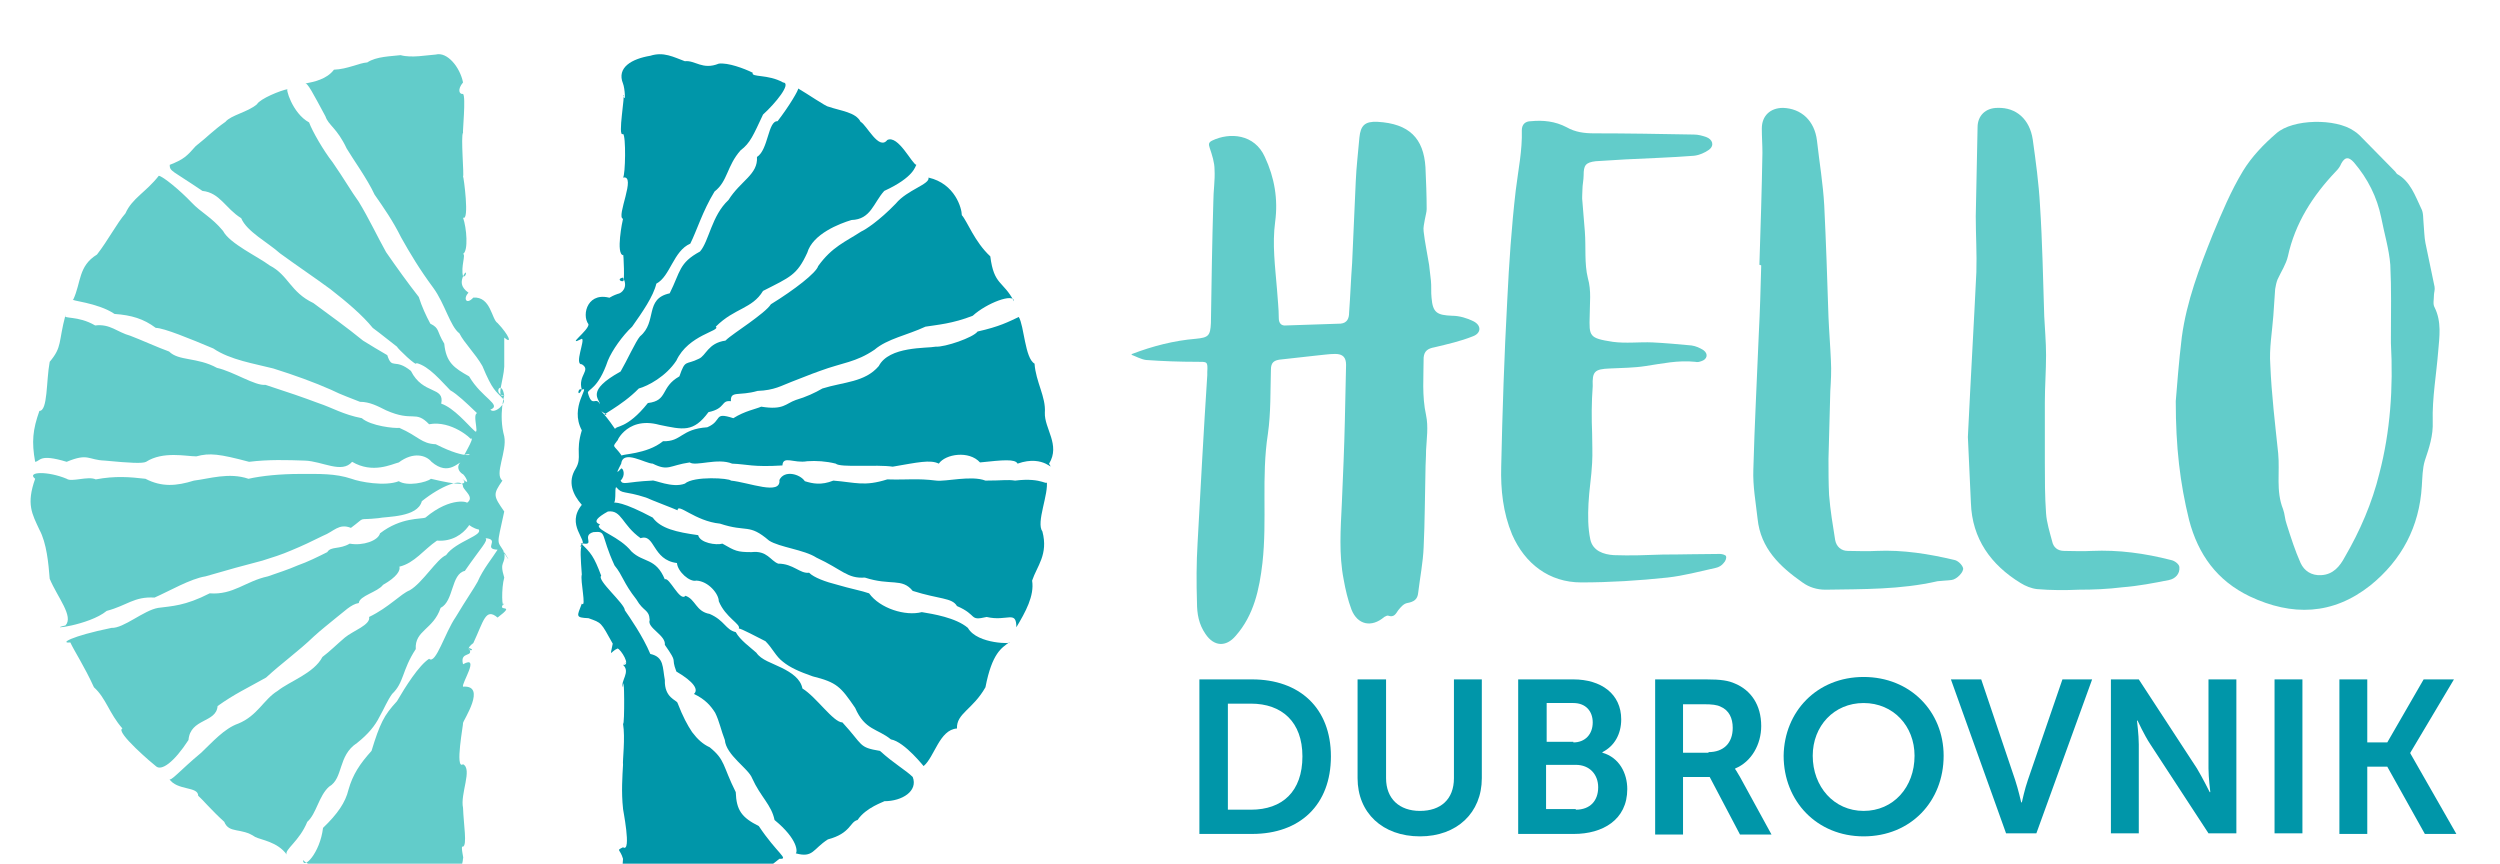
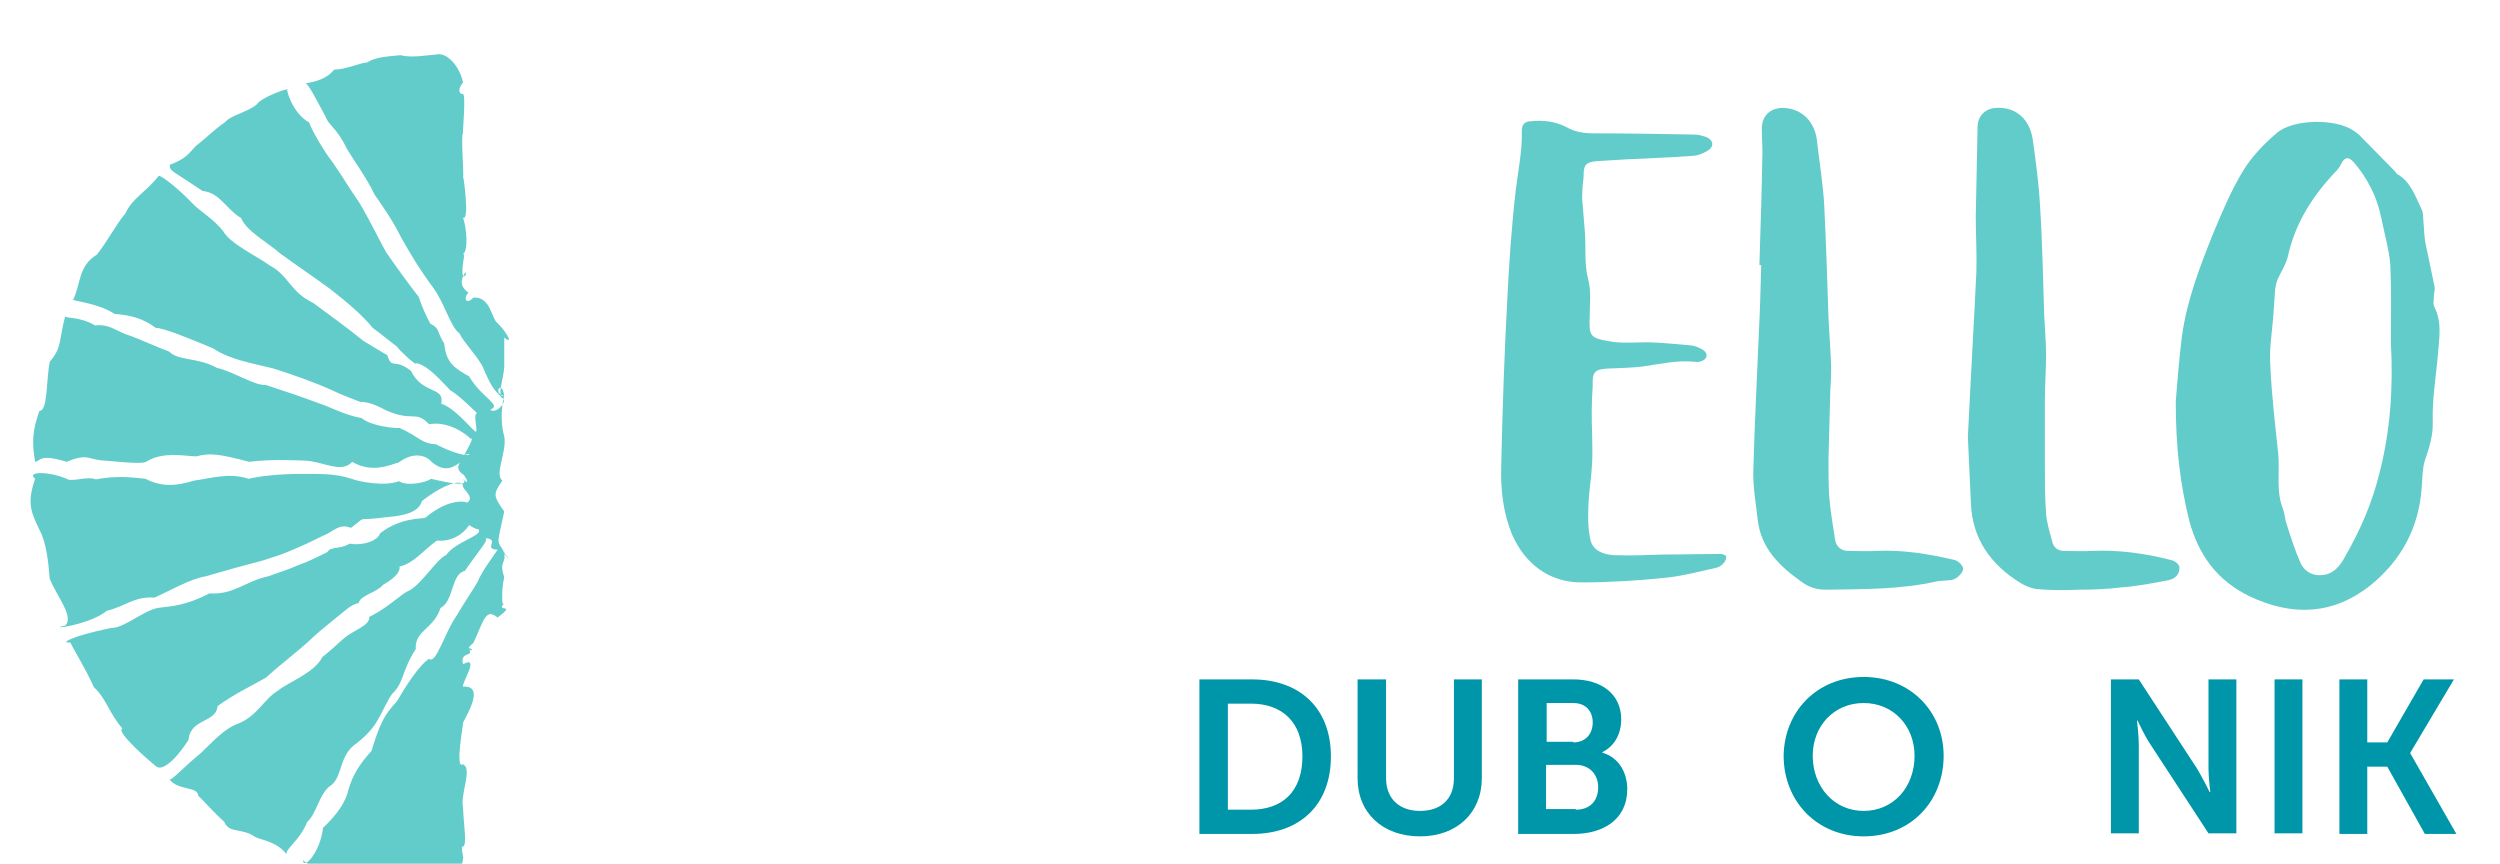
<svg xmlns="http://www.w3.org/2000/svg" id="Layer_1" x="0px" y="0px" viewBox="0 0 412.5 142.5" style="enable-background:new 0 0 412.5 142.5;" xml:space="preserve">
  <style type="text/css"> .st0{fill:#62CCCA;} .st1{fill:#0096A9;} </style>
  <g>
    <g>
      <path class="st0" d="M50.3,13.8c0.4-0.3,1.4,1.7,3.4,5.4c0.5,1.5,1.9,1.9,3.5,5.3c1,1.7,3.4,5,4.6,7.6c1.6,2.3,3,4.3,4.4,7.1 c1.4,2.5,3,5.2,5.3,8.3c1.9,2.6,2.8,6.4,4.3,7.5c0.8,1.6,2.6,3.3,3.8,5.4c1.7,4.1,2.2,4.1,3.4,5.4c0.7,0.6-1.3,2.6-2.1,1.8 c2-0.8-1.4-1.9-3.5-5.5c-2.5-1.4-3.8-2.3-4.1-5.4c-1.3-2.1-0.7-2.5-2.3-3.3c-0.7-1.3-1.4-2.8-1.9-4.4c-1.8-2.3-3.6-4.8-5.4-7.4 c-1.4-2.5-2.8-5.5-4.5-8.3c-1.3-1.8-2.3-3.6-4.3-6.5c-1.5-1.9-3.4-5.2-3.9-6.6c-2.8-1.5-4-5.9-3.5-5.5c-1.2,0.2-4.6,1.6-5.1,2.5 c-1.5,1.3-4.3,1.8-5.2,2.9c-2,1.4-3.1,2.6-4.9,4c-1.5,1.7-2,2.2-4.3,3.1c0,1.1,0.4,0.9,5.4,4.3c2.9,0.3,3.8,2.9,6.4,4.5 c0.9,2.2,4.4,4,6.4,5.8c2.6,1.9,6,4.2,8.3,5.9c2.7,2.1,5.3,4.3,7,6.4c1.5,1.1,2.8,2.2,4,3.1c0,0.2,3.4,3.5,3.2,2.7 c2.1,0.5,4.1,3,5.6,4.5c2.2,1.2,6.7,6.4,5.4,4.3c-2.6-2.3-0.2,3.7-1.5,2.3c-1-0.9-3.3-3.7-5.4-4.4c0.6-2.9-3-1.4-5-5.4 c-2.7-2.2-3.1-0.1-3.9-2.6c-1.4-0.8-2.7-1.6-4-2.4c-2.7-2.2-5.5-4.2-8.2-6.2c-3.8-1.8-4.1-4.6-7.2-6.2c-2-1.5-6.6-3.6-7.7-5.7 c-1.9-2.3-3.6-3-5.2-4.7c-1.9-2-4.7-4.3-5.4-4.4c-2.1,2.7-4.4,3.7-5.5,6.2c-1.4,1.6-2.9,4.5-4.7,6.8c-3.1,1.9-2.6,4.6-3.9,7.4 c-0.8,0.2,4,0.5,6.8,2.4c2.8,0.2,4.8,0.8,6.8,2.3c1.3,0,5.7,1.8,9.5,3.4c2.8,1.9,6.8,2.5,9.9,3.3c3.5,1.1,6.8,2.3,9.5,3.5 c1.8,0.9,3.6,1.5,4.8,2c1.6,0,2.9,0.7,4.3,1.4c4.5,2,4.8-0.1,7.1,2.3c3.7-0.7,7.1,2.5,6.8,2.4c1.1-0.6-1.9,3.9-0.8,2.6 c1.6-0.3,0.6,1.1-4.9-1.7c-2.4-0.1-2.8-1.3-6-2.7c-0.8,0.1-4.7-0.3-6.2-1.6c-3.1-0.6-4.8-1.7-7.2-2.5c-2.4-0.9-5-1.8-8.7-3 c-1.7,0.2-5.3-2.2-8-2.8c-3.3-1.8-6.3-1.1-7.9-2.7c-1.7-0.6-4.8-2-6.4-2.6c-2.2-0.6-3.3-2-5.8-1.7c-2.9-1.7-5.4-1-4.9-1.7 c-1.2,4.5-0.5,5.2-2.6,7.7c-0.6,3.2-0.3,8.1-1.7,8.1c-1.1,3.1-1.3,5.1-0.7,8.4c0.9-0.1,0.6-1.4,5.2,0c3.6-1.5,3.5-0.3,6.3-0.2 c4.2,0.4,6.2,0.5,6.8,0.2c2.8-1.8,6.6-0.9,8.3-0.9c2.2-0.6,3.8-0.4,8.7,0.9c3.2-0.4,6.3-0.3,9.2-0.2c2.9,0.1,6.1,2.2,7.8,0.2 c3.4,2,6.5,0.4,7.7,0.1c2.4-1.8,4.5-1.2,5.4-0.1c2.9,2.5,4.5-0.2,5.2,0c-0.7-0.1-1.3,1.2-0.1,2c0.3,0,1.6,2.3,0,0.8 c1.1,1.1-0.6,1.1-5.2,0c-0.7,0.6-3.9,1.3-5.3,0.4c-2.3,0.9-6.5,0.1-7.8-0.4c-2.7-0.9-5.3-0.8-8.5-0.8c-3.2,0-6.3,0.3-8.5,0.8 c-3.2-1.1-6.5,0-9,0.3c-2.9,0.9-5.3,1.1-8-0.3c-2.6-0.3-5-0.5-8.2,0.1c-1.3-0.6-4,0.5-4.8-0.1c-3.1-1.3-6.7-1.2-5.2,0 c-1.5,4.2-0.5,5.8,0.7,8.4c1.2,2.2,1.5,5.6,1.7,8.1c1.3,3.1,4,6.2,2.6,7.7c-3.5,0.8,3.9,0,6.8-2.4c3.4-0.9,4.5-2.4,7.9-2.2 c2.5-1.1,5.9-3.1,8.4-3.5c4.1-1.2,6-1.7,9.4-2.6c1.6-0.5,3.2-1,4.8-1.7c1.7-0.7,3.4-1.5,5.2-2.4c1.8-0.7,2.6-2.1,4.6-1.3 c2.7-2,0.8-1.2,4.5-1.6c1.4-0.3,6.5-0.1,7.2-2.8c3.1-2.5,6.8-4,6.8-2.4c0.2,0.7,2,1.8,0.6,2.7c0.5-0.1-2.5-1.2-6.8,2.4 c-0.7,0.3-4-0.1-7.5,2.6c-0.3,1.2-2.8,2.1-5,1.7c-1.7,1-3.1,0.4-3.7,1.4c-1.6,0.8-3.2,1.6-4.9,2.2c-1.6,0.7-3.2,1.2-4.9,1.8 c-3.7,0.8-5.7,3.1-9.6,2.8c-4.1,2.1-6.3,2.1-8.5,2.4c-2.4,0.4-5.7,3.4-7.7,3.3c-6.8,1.4-8.6,2.6-6.8,2.4c0.7,1.5,2.3,3.9,3.9,7.4 c2,1.8,2.5,4.3,4.7,6.8c-1.3,0.5,5.2,6,5.5,6.2c0.9,0.9,3-0.6,5.4-4.3c0.3-3.6,4.6-2.8,4.8-5.6c2.8-2,4.8-2.9,8-4.7 c2.6-2.4,5.3-4.3,7.9-6.8c1.2-1.1,2.5-2.1,3.7-3.1c1.2-0.9,2.4-2.2,3.7-2.4c0.1-1.2,3.1-1.8,4-3c2.3-1.3,2.9-2.4,2.7-3 c2.5-0.6,4-2.8,6.2-4.3c5,0.4,6.9-5.1,5.4-4.3c-2.4,1,1.5,2.7,1.4,2.4c1.1,1-3.7,2-5.3,4.3c-1.5,0.6-3.9,4.6-6,5.8 c-1.5,0.6-3.4,2.8-6.7,4.4c0.3,1.3-2.7,2.3-4,3.4c-1.3,1.1-2.5,2.3-3.7,3.2c-1.4,2.7-5.4,4-7.4,5.6c-2.3,1.4-3.3,4.1-6.5,5.4 c-2.3,0.8-4.3,3.1-6.1,4.8c-3.5,2.9-5.1,4.9-5.3,4.3c1.3,2,4.8,1.2,4.8,2.8c0.7,0.6,2.1,2.3,4.3,4.3c0.8,2,2.8,0.9,5.1,2.5 c1,0.5,3.7,0.8,5.2,2.9c-0.4-0.8,2.1-2.2,3.4-5.4c1.5-1.3,1.9-4.3,3.6-5.8c2.4-1.4,1.4-5.1,4.6-7.2c1.9-1.5,3-2.9,3.7-4.3 c0.8-1.4,1.3-2.7,2.1-3.8c2-1.9,1.6-3.9,3.9-7.4c-0.2-3.1,2.9-3.2,4.1-6.8c2.2-1.1,1.7-5.6,4-6.1c2.7-3.9,3.9-5,3.4-5.4 c2.5,0.2-0.5,1.8,2,1.9c-0.8,1.3-2.4,3.2-3.3,5.3c-0.6,1.1-1.8,2.8-3.6,5.8c-1.8,2.6-3.3,7.9-4.4,6.9c-1.7,1.1-3.9,4.6-5.3,7 c-1.1,1.2-1.8,2.1-2.4,3.3c-0.6,1.2-1.1,2.6-1.8,4.9c-1.9,2.1-3.1,3.9-3.8,6.4c-0.5,2.1-1.8,4-4.2,6.3c-0.5,4.2-3.3,7-3.3,5.3 c0.9,1,3,1.5,5.2,1c1.2-0.5,2.8,0.2,5.4,2c1.4,0.6,3,0.6,5.6,0.4c1,0.4,3.1-0.3,5.7,0.9c2,0.4,4.4-2.2,4.5-4.6 c0.2,0.3-0.5-2.2,0-1.9c0.7-0.3,0.1-3.6,0-6.4c-0.5-2.3,1.6-6.4,0-7.2c-1.4,1,0.1-6.8,0-6.8c0-0.4,4-6.3,0-6 c-0.3-0.5,2.9-5.3,0-3.7c-0.2,1.3,0.4,0.2,0,0c-0.6-2.3,2-1,0.9-2.7c1.8,0.5-1.3,0.8,0.8-0.8c1.7-3.6,2-5.9,4-4.2 c3.3-2.5-0.4-0.7,1.1-2.4c-0.4,1.4-0.5-2.5,0-4.2c-0.9-2.9,0.3-2,0-4.2c1.9,3.1-0.9-1.1,0,0c-1.2-2.1-1.3-0.7,0-6.7 c-1.8-2.6-1.9-2.8-0.3-5.1c-1.4-1,0.8-4.8,0.3-7.3c-1-3.6,0.1-7.2,0-6.7c-2-0.3-0.4-2.8,0,0c-1.4,0.4-0.1-2.6,0-4.8 c0-1.9,0-5.9,0-4.8c1.4,1.2,0.8-0.4-1.1-2.4c-1-0.6-1.1-4.4-4-4.2c-1.2,1.3-1.7,0.1-0.8-0.8c-1.4-1-1.2-1.9-0.9-2.7 c0.7-1.5,0.6,0.2,0,0c-0.4-1.6,0.5-3.6,0-3.7c0.9-0.5,0.6-4.3,0-6c1.1,0.7,0.1-6.8,0-6.8c0.2,0-0.4-6.7,0-7.2c-0.1,0,0.5-6,0-6.4 c-0.6,0.1-1-0.7,0-1.9c-0.5-2.5-2.6-5.1-4.5-4.6c-1.5,0.1-4,0.6-5.8,0.1c-1.6,0.2-4,0.2-5.5,1.2c-1.4,0.1-3.2,1.1-5.5,1.2 C53.9,13.1,51.8,13.5,50.3,13.8z" />
-       <path class="st1" d="M128.6,141.7c1.7,0.1-0.4-0.9-3.4-5.4c-2.8-1.4-3.7-2.6-3.8-5.6c-2.2-4.4-1.7-5.3-4.3-7.4 c-1.1-0.5-2-1.3-2.9-2.5c-0.8-1.2-1.5-2.5-2.4-4.8c-0.1-0.5-2.2-0.8-2.1-3.8c-0.4-2.1-0.1-3.8-2.4-4.3c-1.2-2.9-3.5-6.2-4.2-7.2 c0-1.1-4.7-5-3.9-5.7c-1.2-3.2-1.7-3.8-3.4-5.4c2.7,0.6,0-1.2,2.1-1.8c2.3-0.2,1.1,0.3,3.5,5.5c1.4,1.7,1.4,2.8,3.6,5.6 c1.2,2.1,2.1,1.6,2.2,3.4c-0.5,1.3,2.7,2.5,2.5,4.1c2.3,3.3,0.9,1.8,1.9,4.4c2.9,1.7,3.7,3,2.9,3.7c1.9,0.9,2.8,2,3.5,3.1 c0.7,1.4,1,3,1.6,4.5c0.2,2.5,3.9,4.7,4.5,6.3c1.4,3.1,3.2,4.4,3.7,6.9c3.9,3.2,3.8,5.3,3.5,5.5c2.9,0.8,2.8-0.7,5.3-2.3 c3.8-1,3.6-2.9,4.9-3.2c1.4-2.1,4.4-3,4.4-3.1c3,0,5.6-1.7,4.7-4c-1.1-1.1-3.1-2.2-5.4-4.3c-3.6-0.6-2.7-0.9-6.2-4.7 c-1.5,0-4.3-4.2-6.6-5.6c-0.3-1.6-1.8-2.6-3.4-3.4c-1.6-0.8-3.4-1.3-4.2-2.5c-1-0.9-2.7-2.1-3.4-3.4c-1.7-0.4-1.8-1.9-4.3-3 c-2.3-0.4-2.3-2.4-4-3c-0.9,1.1-2.7-3.2-3.4-2.7c-1.5-3.6-3.5-2.7-5.5-4.6c-2-2.5-5.6-3.4-5.4-4.3c1-0.3-2.3-0.2,1.5-2.3 c2.3-0.3,2.3,2.2,5.4,4.4c2.4-0.8,1.9,3.6,6,4.1c0.1,1.4,2.1,3.2,3.2,2.9c2,0.1,3.7,2.2,3.7,3.4c1.1,2.7,3.7,3.8,3.3,4.5 c0.4,0,3,1.4,4.4,2.1c1.2,1.2,1.7,2.5,2.9,3.4c1.1,0.9,2.6,1.6,4.9,2.4c4,1,4.6,1.7,7,5.2c1.6,3.7,3.7,3.4,5.9,5.2 c2.3,0.4,5.6,4.7,5.4,4.4c1.8-1.5,2.6-6,5.5-6.2c-0.1-2.5,2.6-3.1,4.7-6.8c1.1-5.7,2.7-6.5,3.9-7.4c0.9,0.2-5.2,0.4-6.8-2.4 c-2-1.7-5.8-2.3-7.6-2.6c-2.7,0.7-6.9-0.6-8.7-3.1c-1.1-0.4-3.2-0.8-5.2-1.4c-2-0.5-3.9-1.2-4.7-2c-1.5,0.2-2.6-1.5-5.1-1.5 c-1.3-0.5-1.8-2.2-4.4-1.9c-2.4,0-2.7-0.2-4.8-1.4c-1,0.3-3.7-0.1-4-1.4c-3.6-0.5-6.2-1.1-7.5-2.9c-4.9-2.6-6.3-2.6-6.8-2.4 c1,0.6,0.4-2.7,0.8-2.6c1,1.2,1.2,0.5,4.9,1.7c1.1,0.5,4.3,1.7,5.2,2.1c0-1.3,2.9,1.8,7,2.2c4.5,1.5,4.7-0.1,8.1,2.8 c1.7,1.1,5.8,1.5,7.8,2.8c4.3,2,5.1,3.5,8,3.3c4.3,1.4,6.1,0,7.9,2.2c4.4,1.4,6.5,1.1,7.3,2.5c3.5,1.5,1.9,2.5,4.9,1.8 c3.4,0.8,4.9-1.2,4.9,1.7c1.5-2.5,3-5.2,2.6-7.7c0.8-2.4,2.7-4.3,1.7-8.1c-1.1-1.5,1.1-6.2,0.7-8.4c0.2,1.1-0.5-0.6-5.2,0 c-1.4-0.2-1.9,0-4.9,0c-2.3-0.9-6.6,0.2-8.1,0c-3.3-0.4-4.6-0.1-8.1-0.2c-3.8,1.2-5.2,0.5-8.9,0.2c-2,0.8-3.4,0.5-4.7,0.1 c-0.8-1.2-3.4-1.9-4.2-0.2c0.3,2.6-5,0.4-8,0.1c-0.2-0.4-6.1-0.8-7.6,0.5c-2.1,0.8-5.1-0.7-5.4-0.5c-4.3,0.2-4.8,0.8-5.2,0 c0.9-0.9,0.4-2.1,0.1-2c-1.1,1.2-0.5,0.2,0-0.8c0.3-2.4,4,0,5.2,0c2.6,1.3,2.7,0.3,6.1-0.2c1,0.7,4.6-0.8,7,0.2 c2.5,0.1,3.4,0.6,8.3,0.3c0.1-1.7,1.9-0.3,4.1-0.7c1.5-0.1,3.1,0,4.7,0.4c0.7,0.7,6.7,0.1,9.4,0.5c4.1-0.7,6.2-1.2,7.6-0.5 c1.1-1.6,5-2.2,6.8-0.2c3.8-0.4,5.8-0.6,6.2,0.2c4.5-1.6,6.1,1.6,5.2,0c1.9-3.1-0.8-5.8-0.7-8.4c0.2-2.6-1.5-5.1-1.7-8.1 c-1.6-0.9-1.7-6.2-2.6-7.7c-1.7,0.8-3.2,1.6-6.8,2.4c-0.7,1-5.4,2.6-6.9,2.5c-1.5,0.3-7.7-0.1-9.4,3.2c-2.3,2.7-5.8,2.6-9.3,3.7 c-1.2,0.7-2.7,1.4-4.4,1.9c-1.7,0.6-2,1.7-5.7,1.1c-0.9,0.4-2.7,0.7-4.6,1.9c-3.4-1.1-1.7,0.4-4.3,1.5c-4.4,0.3-4.2,2.4-7.3,2.3 c-2.7,2.2-7,2.1-6.8,2.4c-1.4-2-1.7-1.2-0.6-2.7c-0.6,1.3,1-4,6.8-2.4c3.9,0.8,5.6,1.3,8.1-2.1c2.9-0.6,2-2,3.7-1.8 c-0.1-1.8,1.3-0.8,4.4-1.7c2.8-0.1,4-0.9,5.6-1.5c1.6-0.6,3-1.2,4.7-1.8c3.8-1.4,5.9-1.4,9-3.5c2.1-1.8,5.4-2.4,8.4-3.8 c1.9-0.3,4.5-0.5,7.8-1.8c2.3-2.1,6.8-3.8,6.8-2.4c-1.8-3.4-3.3-2.6-3.9-7.4c-2.6-2.4-3.8-5.8-4.7-6.8c0-1.1-1.1-5.2-5.5-6.2 c0.3,1.1-3.5,2-5.4,4.3c-2.7,2.8-5,4.3-5.7,4.6c-2.6,1.7-4.8,2.5-7.1,5.7c-0.3,1.1-3.9,3.9-7.8,6.3c-0.5,0.8-2.1,2-3.6,3.1 s-3.2,2.2-3.9,2.9c-2.9,0.4-3.2,2.5-4.4,3c-2.2,1.1-2.2,0-3.2,2.9c-3.2,1.8-1.8,4-5.2,4.4c-3.5,4.4-5.4,3.7-5.4,4.3 c-2.3-3.4-3-3.3-1.4-2.4c-1.6,0.4,2.4-1.3,5.3-4.3c1.5-0.4,4.5-2,6.2-4.6c2-4.3,7.4-4.9,6.5-5.6c1.6-1.6,3.1-2.3,4.4-3 c1.3-0.7,2.5-1.4,3.4-2.9c4.5-2.3,5.6-2.6,7.3-6.3c0.9-3.1,5.3-4.8,7.3-5.4c3.2-0.1,3.6-2.8,5.4-4.8c5-2.3,5.1-4.1,5.3-4.3 c-0.7-0.1-3-5-4.8-4.1c-1.4,1.8-3.4-2.5-4.4-3c-0.8-1.6-3.3-1.8-5.3-2.5c-0.4,0-3.6-2.2-5-3c0.1,0.2-1.4,2.8-3.4,5.4 c-1.6-0.1-1.5,4.7-3.4,5.9c0.2,2.9-2.7,3.9-4.7,7.1c-2.8,2.6-3.2,6.8-4.7,8.5c-3.5,1.9-3.2,3.3-5,6.9c-4.2,0.9-2,4.7-4.9,7.1 c-0.7,0.8-2.2,4.1-3.2,5.8c-5.8,3.2-3.5,4.5-3.4,5.4c-0.7-1.4-1.3,0.7-2-1.9c0-0.6,1.7-0.6,3.3-5.3c0.7-1.7,2.4-4.1,4-5.6 c1.7-2.4,3.5-5,4-7.1c2.3-1.2,2.8-5.4,5.6-6.6c1.1-2.2,2-5.3,4-8.6c2.2-1.7,2-4.2,4.3-6.8c1.6-1.2,2.1-2.5,3.7-5.9 c2-1.8,4.8-5.2,3.3-5.3c-2.5-1.4-5.3-0.8-5-1.6c-1.4-0.7-4.1-1.7-5.6-1.5c-2.7,1.1-3.9-0.6-5.6-0.4c-1.9-0.7-3.5-1.6-5.7-0.9 c-3,0.5-5.6,1.9-4.5,4.6c0.3,0.7,0.5,3.5,0,1.9c0.5-0.5-1,7.1,0,6.4c0.5,0.2,0.4,6.8,0,7.2c2.3-0.5-1.2,6.5,0,6.8 c-0.1,0.3-1.2,5.8,0,6c0.1-0.8,0.3,5.4,0,3.7c-1.5,0.3,0.6,1.2,0,0c0.9,1.6-0.2,2.6-0.9,2.7c-2.3,0.8-3.6,2.5-0.8,0.8 c-4.1-1.5-5.2,2.6-4,4.2c0.1,1-3.9,3.8-1.1,2.4c0.6,0.1-1.3,4.3,0,4.2c1.6,1-0.7,1.8,0,4.2c-0.7-0.5-0.8,1.5,0,0 c1.5-0.7-2.1,2.8,0,6.7c-1.1,3.6,0.1,4.4-1,6.3c-1.4,2.2-0.5,4.3,1,6c-2.7,3.3,1,5.8,0,6.7c0.1-1-0.5,0.9,0,0 c-0.3,0.5-0.2,2.1,0,4.8c-0.3,0.9,0.8,5.6,0,4.8c-0.8,2.1-1.1,2.3,1.1,2.4c2.2,0.8,2,0.6,4,4.2c-0.5,2.5-0.4,1.3,0.8,0.8 c0.5,0.1,2.3,2.9,0.9,2.7c1.5-1.2,0.5-0.5,0,0c1.3,1.2-0.5,2.7,0,3.7c0.2-3.2,0.3,6.5,0,6c0.4,2.4-0.1,6.1,0,6.8 c-0.1,1.8-0.3,4.5,0,7.2c-0.1-0.2,1.5,7.4,0,6.4c-1.2,0.6-0.5,0.2,0,1.9c-0.5,4.3,2.4,5.3,4.5,4.6c1.7,0.8,4.9,0.9,5.8-0.1 c1.9,0.5,3.5,0.4,5.5-1.2c3.4-1.7,3.9-0.1,5.8-1.2C126.3,143.6,127.5,142.6,128.6,141.7z" />
    </g>
    <g>
      <g>
-         <path class="st0" d="M186.8,58.4c3.4-1.3,6.9-2.2,10.5-2.5c2.1-0.2,2.4-0.5,2.5-2.6c0.1-6.7,0.2-13.3,0.4-20 c0-1.8,0.3-3.5,0.2-5.3c0-1.2-0.4-2.4-0.8-3.6c-0.2-0.6-0.2-0.9,0.4-1.2c2.9-1.4,7-1.1,8.7,2.7c1.6,3.4,2.2,7,1.7,10.7 c-0.5,3.7,0,7.4,0.3,11.1c0.1,1.6,0.3,3.2,0.3,4.8c0,0.8,0.4,1.3,1.2,1.2c3-0.1,6-0.2,9-0.3c1.1-0.1,1.4-0.9,1.4-1.8 c0.2-2.7,0.3-5.5,0.5-8.2c0.2-4.5,0.4-9,0.6-13.5c0.1-2.4,0.4-4.8,0.6-7.2c0.2-2,0.9-2.7,3-2.6c5.2,0.3,7.6,2.7,7.9,7.5 c0.1,2.3,0.2,4.6,0.2,6.9c0,0.5-0.2,1.1-0.3,1.7c-0.1,0.7-0.3,1.3-0.2,2c0.2,1.8,0.6,3.6,0.9,5.5c0.1,0.9,0.2,1.7,0.3,2.6 c0.1,0.9,0,1.9,0.1,2.8c0.2,2.5,0.9,2.9,3.4,3c1.2,0,2.5,0.4,3.5,0.9c1.4,0.7,1.3,2-0.1,2.5c-2,0.8-4.2,1.3-6.3,1.8 c-1.1,0.2-1.7,0.6-1.8,1.7c0,3.2-0.3,6.3,0.4,9.5c0.4,1.9,0.1,3.9,0,5.8c0,1.2-0.1,2.3-0.1,3.5c-0.1,4.2-0.1,8.3-0.3,12.5 c-0.1,2.5-0.6,5-0.9,7.5c-0.1,1.1-0.7,1.5-1.8,1.7c-0.6,0.1-1.1,0.7-1.5,1.2c-0.4,0.6-0.7,1.2-1.6,0.9c-0.2-0.1-0.5,0.1-0.7,0.2 c-2.1,1.8-4.4,1.3-5.4-1.2c-0.6-1.6-1-3.3-1.3-5c-0.8-4.1-0.5-8.3-0.3-12.5c0.2-4.6,0.4-9.2,0.5-13.7c0.1-3.1,0.1-6.1,0.2-9.2 c0-1.2-0.5-1.8-1.8-1.8c-1.1,0-2.2,0.2-3.4,0.3c-1.8,0.2-3.6,0.4-5.4,0.6c-1.3,0.1-1.8,0.5-1.8,1.7c-0.1,3.5,0,7.1-0.5,10.6 c-1.1,7.1-0.1,14.2-0.9,21.3c-0.5,4.3-1.4,8.6-4.4,12c-1.6,1.9-3.6,1.8-5-0.3c-1.1-1.6-1.4-3.3-1.4-5.2c-0.1-3.2-0.1-6.5,0.1-9.8 c0.5-9.2,1-18.5,1.6-27.7c0-0.2,0-0.3,0-0.5c0.1-1.8,0-1.7-1.7-1.7c-2.8,0-5.6-0.1-8.4-0.3c-0.8-0.1-1.7-0.6-2.5-0.9 C186.7,58.7,186.7,58.5,186.8,58.4z" />
        <path class="st0" d="M359,66.2c0.2-2.4,0.5-6.5,1-10.6c0.8-5.9,2.9-11.4,5.1-16.9c1.5-3.6,3-7.2,5-10.5c1.4-2.3,3.4-4.4,5.5-6.2 c2.7-2.4,9.8-2.5,12.8-0.4c0.3,0.2,0.6,0.4,0.9,0.7c2,2,3.9,4,5.9,6c0.1,0.1,0.2,0.3,0.3,0.4c2.2,1.2,3,3.6,4,5.7 c0.4,0.7,0.3,1.7,0.4,2.6c0.1,1,0.1,2.1,0.3,3.1c0.5,2.4,1,4.8,1.5,7.2c0.1,0.5-0.1,1-0.1,1.4c0,0.7-0.2,1.5,0.1,2 c1.2,2.4,0.8,4.9,0.6,7.3c-0.3,3.8-1,7.7-0.9,11.5c0.1,2.4-0.6,4.4-1.3,6.5c-0.4,1.3-0.4,2.8-0.5,4.2c-0.4,6.7-3.3,12.2-8.5,16.4 c-6.2,4.9-12.9,5.1-19.9,1.8c-5.4-2.6-8.5-6.9-10-12.6C359.7,79.7,359,73.8,359,66.2z M394.5,56.6c0-0.3,0-0.6,0-1 c0-4,0.1-7.9-0.1-11.9c-0.2-2.6-1-5.2-1.5-7.8c-0.7-3.4-2.2-6.4-4.5-9.1c-0.9-1-1.5-0.9-2.1,0.2c-0.2,0.5-0.5,0.9-0.9,1.3 c-3.8,4-6.7,8.5-7.9,14c-0.3,1.3-1.1,2.5-1.7,3.8c-0.2,0.5-0.3,1-0.4,1.6c-0.1,1.5-0.2,2.9-0.3,4.4c-0.2,2.7-0.7,5.4-0.5,8.1 c0.2,4.9,0.8,9.8,1.3,14.6c0.3,3.1-0.4,6.2,0.8,9.2c0.3,0.8,0.3,1.7,0.6,2.5c0.7,2.2,1.4,4.4,2.3,6.4c0.6,1.3,1.8,2.1,3.4,2 c2-0.1,3.1-1.5,3.9-3c2.5-4.3,4.5-8.9,5.7-13.8C394.4,71.2,394.9,64,394.5,56.6z" />
        <path class="st0" d="M262.7,71.5c0,1.6,0.1,3.3,0,4.9c-0.1,2.2-0.5,4.5-0.6,6.7c-0.1,2-0.1,4,0.3,5.9c0.4,1.9,2.2,2.5,3.9,2.6 c2.7,0.1,5.4,0,8.1-0.1c3.1,0,6.3-0.1,9.4-0.1c0.4,0,1,0.2,1,0.4c0.1,0.3-0.1,0.8-0.4,1.1c-0.3,0.4-0.8,0.7-1.3,0.8 c-2.7,0.6-5.3,1.3-8,1.6c-4.7,0.5-9.5,0.8-14.2,0.8c-5.3,0-9.3-3.1-11.4-7.9c-1.5-3.6-1.9-7.4-1.8-11.2c0.2-9.2,0.5-18.3,1-27.5 c0.3-6.1,0.7-12.1,1.4-18.1c0.4-3.3,1.1-6.6,1-9.9c0-1,0.6-1.5,1.5-1.5c2-0.2,4,0,5.9,1c1.4,0.8,2.9,1,4.5,1 c5.5,0,11,0.1,16.5,0.2c0.7,0,1.4,0.2,2,0.4c1.1,0.4,1.4,1.4,0.5,2.1c-0.7,0.5-1.6,0.9-2.5,1c-3.8,0.3-7.5,0.4-11.3,0.6 c-1.6,0.1-3.3,0.2-4.9,0.3c-1.7,0.2-2,0.7-2,2.3c0,0.8-0.2,1.6-0.2,2.4c0,0.7-0.1,1.3,0,2c0.1,1.6,0.3,3.3,0.4,4.9 c0.2,2.6-0.1,5.3,0.5,7.7c0.6,2.1,0.3,4.1,0.3,6.2c-0.1,3.4-0.1,3.7,3.8,4.3c2.2,0.3,4.4,0,6.6,0.1c2.1,0.1,4.2,0.3,6.4,0.5 c0.7,0.1,1.4,0.4,2,0.8c0.8,0.6,0.6,1.5-0.4,1.8c-0.3,0.1-0.6,0.2-1,0.1c-2.8-0.3-5.5,0.3-8.2,0.7c-1.9,0.3-3.9,0.3-5.9,0.4 c-2.5,0.1-2.9,0.5-2.8,2.9C262.6,66.4,262.6,69,262.7,71.5C262.6,71.5,262.7,71.5,262.7,71.5z" />
        <path class="st0" d="M290.3,43.7c0.2-6.2,0.4-12.4,0.5-18.5c0-1.3-0.1-2.6-0.1-4c0-2.1,1.4-3.4,3.5-3.4c3,0.1,5.2,2.1,5.6,5.4 c0.4,3.6,1,7.1,1.2,10.7c0.3,6.1,0.5,12.2,0.7,18.4c0.1,2.4,0.3,4.8,0.4,7.2c0.1,1.7,0,3.4-0.1,5c-0.1,3.7-0.2,7.4-0.3,11.2 c0,2,0,4,0.1,6c0.2,2.5,0.6,4.9,1,7.4c0.2,1.1,1,1.8,2.1,1.8c1.6,0,3.1,0.1,4.7,0c4.4-0.2,8.7,0.5,12.9,1.5 c0.5,0.1,1.2,0.7,1.4,1.3c0.2,0.6-1,1.9-1.9,2c-0.7,0.1-1.5,0.1-2.3,0.2c-6.1,1.4-12.3,1.3-18.5,1.4c-1.4,0-2.7-0.4-3.8-1.2 c-3.7-2.6-6.9-5.6-7.4-10.5c-0.3-2.7-0.8-5.4-0.7-8.1c0.2-7.5,0.6-14.9,0.9-22.4c0.2-3.8,0.3-7.5,0.4-11.3 C290.4,43.7,290.4,43.7,290.3,43.7z" />
        <path class="st0" d="M324.7,72.1c0.5-10.4,1-18.8,1.4-27.2c0.1-3-0.1-6.1-0.1-9.2c0.1-4.9,0.2-9.8,0.3-14.7 c0-1.9,1.3-3.2,3.3-3.2c3.1-0.1,5.3,1.9,5.8,5.2c0.5,3.6,1,7.2,1.2,10.9c0.4,6.1,0.5,12.2,0.7,18.3c0.1,2.1,0.3,4.2,0.3,6.4 c0,2.6-0.2,5.2-0.2,7.8c0,3.3,0,6.6,0,9.9c0,2.8,0,5.6,0.2,8.4c0.1,1.5,0.6,3.1,1,4.6c0.2,1,0.9,1.6,2,1.6c1.5,0,3,0.1,4.5,0 c4.5-0.2,8.8,0.4,13.1,1.5c0.6,0.1,1.4,0.7,1.4,1.2c0.1,1.1-0.7,1.9-1.7,2.1c-2.5,0.5-5.1,1-7.7,1.2c-2.4,0.3-4.8,0.4-7.2,0.4 c-2.3,0.1-4.6,0.1-6.9-0.1c-0.9-0.1-1.9-0.5-2.7-1c-4.9-3-8-7.3-8.2-13.2C325,78.8,324.8,74.5,324.7,72.1z" />
      </g>
      <path class="st1" d="M197.9,112.1h8.7c7.8,0,13,4.7,13,12.7c0,8-5.1,12.8-13,12.8h-8.7V112.1z M206.4,133.6c5.2,0,8.5-3,8.5-8.8 c0-5.7-3.4-8.7-8.5-8.7h-3.8v17.5H206.4z" />
      <path class="st1" d="M224.1,112.1h4.6v16.3c0,3.4,2.2,5.4,5.6,5.4c3.4,0,5.6-1.9,5.6-5.4v-16.3h4.6v16.3c0,5.7-4.1,9.6-10.2,9.6 c-6.2,0-10.3-3.9-10.3-9.6V112.1z" />
      <path class="st1" d="M250.5,112.1h9.1c4.6,0,7.9,2.4,7.9,6.6c0,2.4-1.1,4.4-3.1,5.4v0.1c2.8,0.8,4.1,3.4,4.1,6 c0,5.1-4.1,7.4-8.8,7.4h-9.2V112.1z M259.6,122.5c2,0,3.2-1.4,3.2-3.3c0-1.8-1.1-3.2-3.2-3.2h-4.4v6.4H259.6z M260,133.6 c2.4,0,3.7-1.5,3.7-3.7c0-2.1-1.4-3.7-3.7-3.7h-4.9v7.3H260z" />
-       <path class="st1" d="M273.1,112.1h8.4c2.5,0,3.7,0.2,4.8,0.7c2.6,1.1,4.3,3.5,4.3,7c0,3-1.6,5.9-4.3,7v0.1c0,0,0.3,0.4,0.8,1.3 l5.2,9.5h-5.2l-5-9.5h-4.4v9.5h-4.6V112.1z M281.9,124.1c2.5,0,4-1.5,4-4c0-1.6-0.6-2.9-2-3.5c-0.6-0.3-1.4-0.4-2.8-0.4h-3.4v8 H281.9z" />
      <path class="st1" d="M307.5,111.7c7.7,0,13.2,5.7,13.2,13c0,7.5-5.4,13.3-13.2,13.3c-7.7,0-13.2-5.8-13.2-13.3 C294.4,117.4,299.8,111.7,307.5,111.7z M307.5,133.8c4.9,0,8.4-3.9,8.4-9.1c0-4.9-3.5-8.7-8.4-8.7c-4.9,0-8.4,3.8-8.4,8.7 C299.1,129.8,302.6,133.8,307.5,133.8z" />
-       <path class="st1" d="M321.9,112.1h5l5.6,16.6c0.5,1.5,1,3.7,1,3.7h0.1c0,0,0.5-2.3,1-3.7l5.7-16.6h4.9l-9.2,25.4H331L321.9,112.1z " />
      <path class="st1" d="M348.3,112.1h4.6l9.6,14.7c0.9,1.5,2.1,3.9,2.1,3.9h0.1c0,0-0.3-2.4-0.3-3.9v-14.7h4.6v25.4h-4.6l-9.6-14.7 c-1-1.5-2.1-3.9-2.1-3.9h-0.1c0,0,0.3,2.4,0.3,3.9v14.7h-4.6V112.1z" />
      <path class="st1" d="M375.3,112.1h4.6v25.4h-4.6V112.1z" />
      <path class="st1" d="M386,112.1h4.6v10.4h3.3l6-10.4h5l-7.2,12.1v0.1l7.6,13.3h-5.2l-6.2-11.1h-3.3v11.1H386V112.1z" />
    </g>
  </g>
</svg>